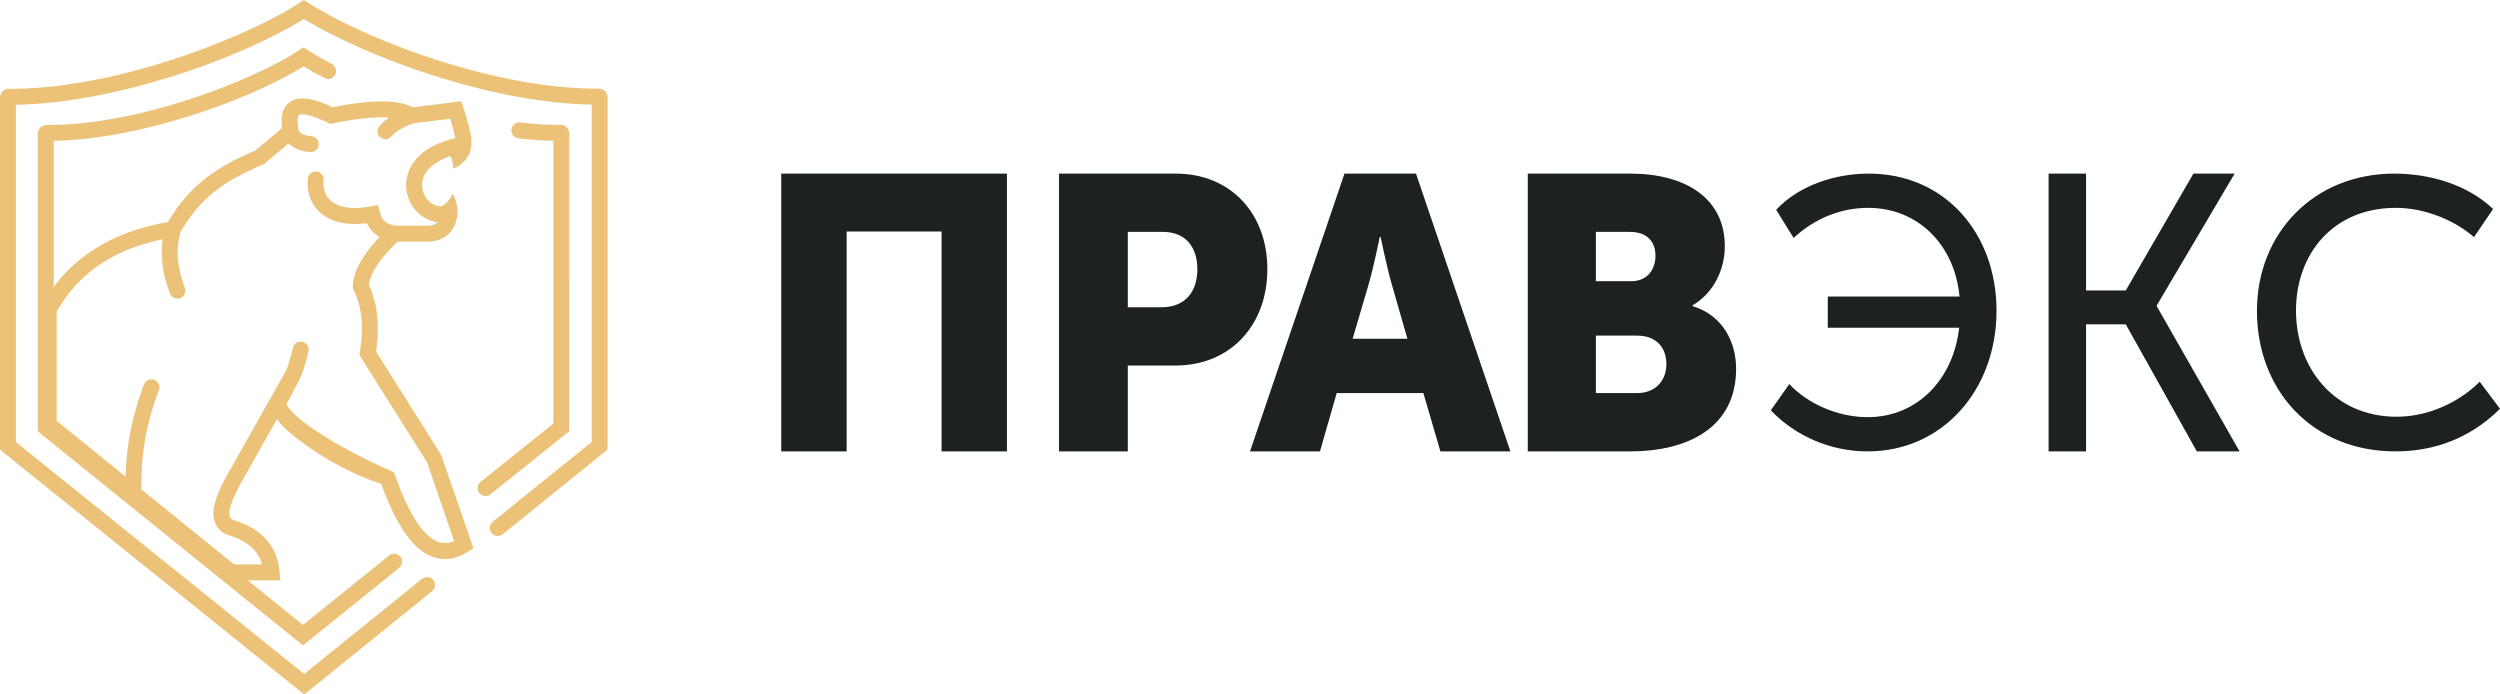
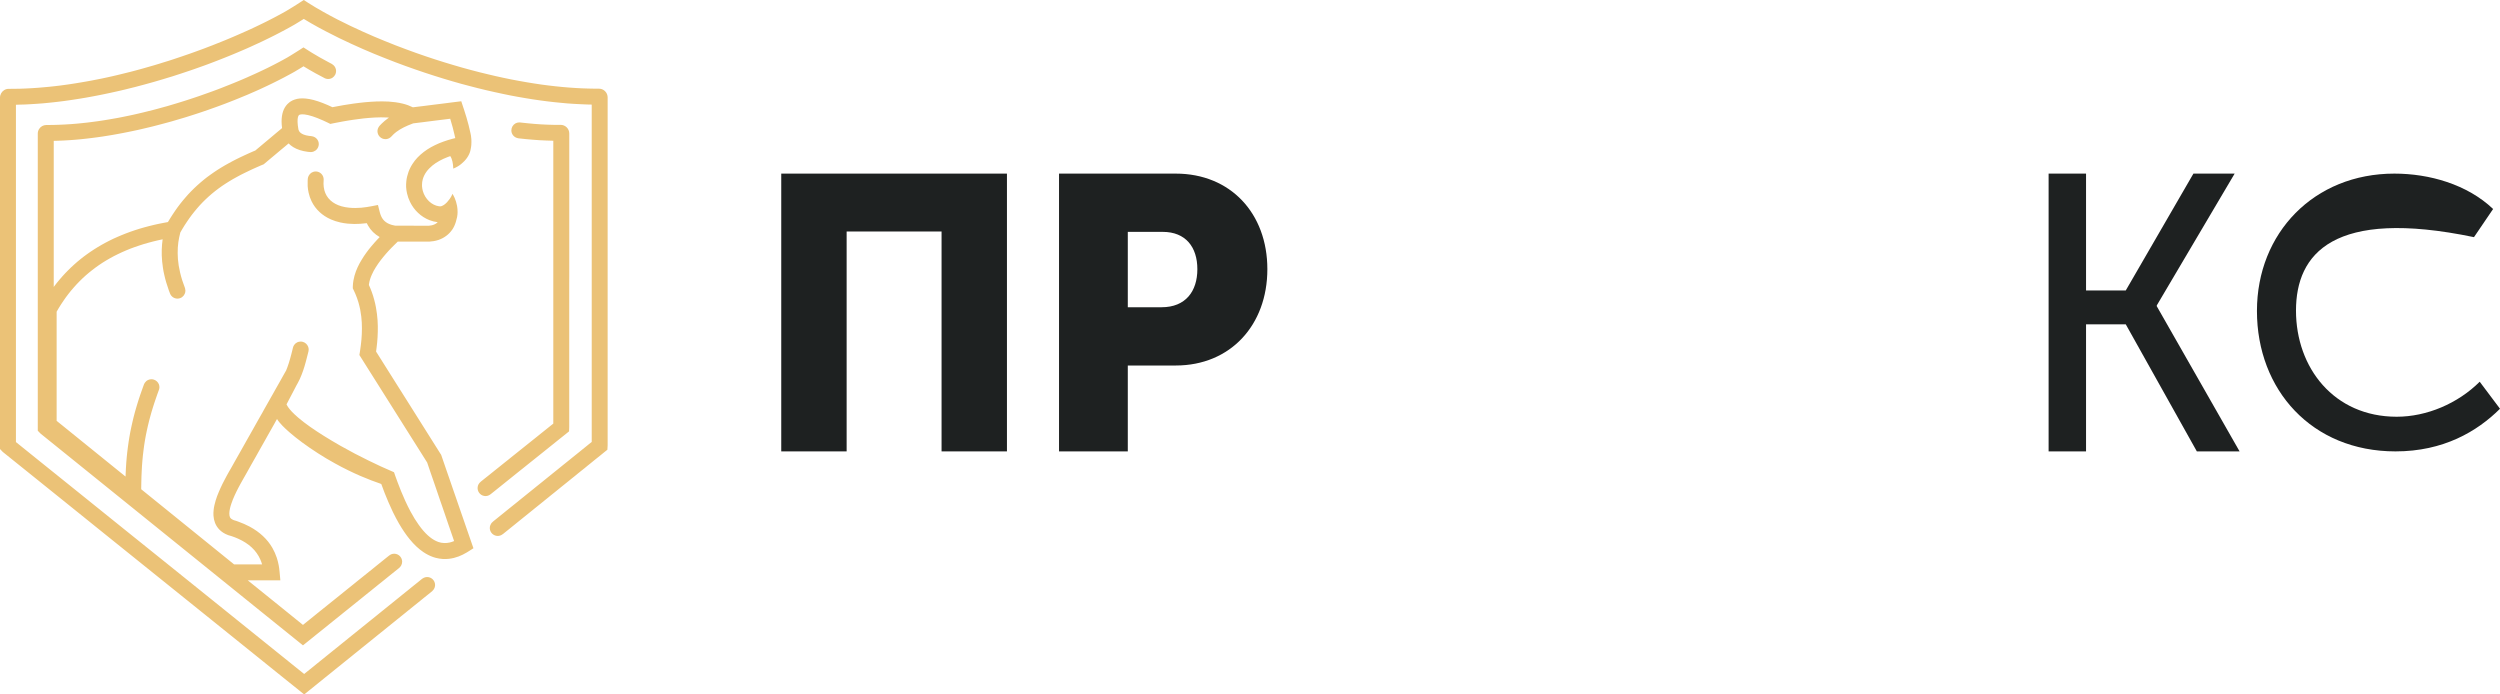
<svg xmlns="http://www.w3.org/2000/svg" width="144" height="40" viewBox="0 0 144 40" fill="none">
  <path fill-rule="evenodd" clip-rule="evenodd" d="M45 10H58V26H54.234V13.334H48.766V26H45V10Z" fill="#1E2121" />
  <path fill-rule="evenodd" clip-rule="evenodd" d="M66.91 17.697C68.291 17.697 68.968 16.779 68.968 15.504C68.968 14.228 68.291 13.356 66.975 13.356H64.961V17.697H66.91ZM61 10H67.724C70.871 10 73 12.283 73 15.504C73 18.727 70.871 21.053 67.724 21.053H64.961V26H61V10Z" fill="#1E2121" />
-   <path fill-rule="evenodd" clip-rule="evenodd" d="M81.067 19.51L80.172 16.398C79.88 15.393 79.523 13.647 79.523 13.647H79.477C79.477 13.647 79.12 15.393 78.828 16.398L77.912 19.51H81.067ZM77.442 10H81.561L87 26H82.969L81.986 22.642H76.993L76.031 26H72L77.442 10Z" fill="#1E2121" />
-   <path fill-rule="evenodd" clip-rule="evenodd" d="M94.281 22.642C95.423 22.642 95.984 21.861 95.984 20.964C95.984 20.07 95.447 19.332 94.302 19.332H91.924V22.642H94.281ZM93.944 16.198C94.93 16.198 95.355 15.482 95.355 14.72C95.355 13.982 94.93 13.356 93.877 13.356H91.924V16.198H93.944ZM88 10H93.898C97.108 10 99.35 11.432 99.35 14.185C99.35 15.525 98.697 16.892 97.487 17.587V17.63C99.325 18.189 100 19.824 100 21.234C100 24.725 97.083 26 93.898 26H88V10Z" fill="#1E2121" />
-   <path fill-rule="evenodd" clip-rule="evenodd" d="M103.065 22.12C104.07 23.215 105.813 24.028 107.578 24.028C110.49 24.028 112.539 21.771 112.846 18.876H105.28V17.079H112.866C112.601 14.142 110.509 11.972 107.598 11.972C106.06 11.972 104.543 12.565 103.312 13.705L102.307 12.083C103.619 10.68 105.691 10 107.638 10C112.047 10 115 13.464 115 17.891C115 22.473 111.883 26 107.578 26C105.362 26 103.352 25.058 102 23.634L103.065 22.12Z" fill="#1E2121" />
  <path fill-rule="evenodd" clip-rule="evenodd" d="M118 10H120.156V16.73H122.444L126.341 10H128.716L124.23 17.592V17.639L129 26H126.538L122.444 18.681H120.156V26H118V10Z" fill="#1E2121" />
-   <path fill-rule="evenodd" clip-rule="evenodd" d="M137.915 10C139.922 10 142.105 10.614 143.603 12.038L142.501 13.66C141.353 12.652 139.613 11.972 138.002 11.972C134.387 11.972 132.249 14.624 132.249 17.891C132.249 21.178 134.43 24.004 138.048 24.004C139.789 24.004 141.575 23.237 142.831 21.988L144 23.544C142.677 24.859 140.736 26 137.981 26C133.152 26 130 22.448 130 17.913C130 13.419 133.285 10 137.915 10Z" fill="#1E2121" />
+   <path fill-rule="evenodd" clip-rule="evenodd" d="M137.915 10C139.922 10 142.105 10.614 143.603 12.038L142.501 13.66C134.387 11.972 132.249 14.624 132.249 17.891C132.249 21.178 134.43 24.004 138.048 24.004C139.789 24.004 141.575 23.237 142.831 21.988L144 23.544C142.677 24.859 140.736 26 137.981 26C133.152 26 130 22.448 130 17.913C130 13.419 133.285 10 137.915 10Z" fill="#1E2121" />
  <path d="M35 25.654V5.606C34.998 5.559 34.992 5.511 34.979 5.468C34.927 5.294 34.786 5.159 34.606 5.119C34.571 5.111 34.536 5.107 34.498 5.107C34.467 5.107 34.435 5.107 34.406 5.107C34.35 5.107 34.297 5.107 34.243 5.107C34.122 5.105 34.004 5.103 33.884 5.1C33.762 5.098 33.64 5.093 33.518 5.088C33.394 5.081 33.27 5.076 33.146 5.068C33.02 5.06 32.892 5.052 32.766 5.042C32.638 5.03 32.508 5.02 32.38 5.009C32.248 4.997 32.117 4.983 31.984 4.969C31.85 4.954 31.717 4.938 31.583 4.922C31.447 4.904 31.309 4.887 31.174 4.869C31.034 4.849 30.896 4.827 30.756 4.806C30.614 4.784 30.473 4.76 30.331 4.737C30.187 4.713 30.042 4.687 29.898 4.66C29.75 4.634 29.603 4.605 29.455 4.577C29.306 4.547 29.156 4.516 29.006 4.484C28.852 4.451 28.699 4.417 28.548 4.384C28.39 4.348 28.235 4.311 28.079 4.273C27.92 4.236 27.76 4.197 27.603 4.157C27.439 4.116 27.276 4.072 27.114 4.029C26.947 3.984 26.782 3.938 26.616 3.893C26.447 3.846 26.278 3.797 26.108 3.745C25.935 3.694 25.762 3.643 25.589 3.588C25.41 3.532 25.233 3.477 25.057 3.42C24.874 3.361 24.693 3.3 24.512 3.239C24.325 3.175 24.138 3.11 23.953 3.045C23.76 2.977 23.569 2.906 23.38 2.836C23.179 2.762 22.983 2.687 22.788 2.612C22.581 2.531 22.378 2.45 22.177 2.368C21.963 2.281 21.75 2.192 21.543 2.105C21.317 2.009 21.097 1.91 20.882 1.814C20.644 1.707 20.411 1.599 20.187 1.492C19.929 1.368 19.681 1.246 19.443 1.124C19.154 0.976 18.88 0.828 18.624 0.684C18.302 0.505 18.008 0.329 17.744 0.16L17.638 0.091L17.498 0L17.315 0.118L17.25 0.16L17.107 0.252C17.046 0.29 16.973 0.335 16.896 0.385C16.827 0.428 16.754 0.471 16.683 0.515C16.606 0.562 16.534 0.605 16.469 0.643L16.423 0.67C16.366 0.702 16.308 0.733 16.248 0.767C16.175 0.806 16.102 0.848 16.026 0.887C15.953 0.926 15.878 0.968 15.801 1.007C15.726 1.047 15.652 1.084 15.575 1.124C15.5 1.163 15.423 1.2 15.347 1.24C15.272 1.277 15.195 1.315 15.116 1.354C15.04 1.392 14.963 1.429 14.884 1.466C14.807 1.502 14.73 1.54 14.652 1.577C14.573 1.612 14.494 1.65 14.416 1.687C14.337 1.723 14.258 1.758 14.179 1.794C14.101 1.829 14.022 1.865 13.941 1.9C13.862 1.936 13.782 1.971 13.701 2.005C13.623 2.04 13.541 2.075 13.461 2.109C13.38 2.145 13.299 2.178 13.219 2.212C13.138 2.245 13.057 2.279 12.974 2.314C12.894 2.346 12.811 2.379 12.73 2.413C12.648 2.446 12.565 2.48 12.482 2.511C12.402 2.545 12.319 2.577 12.235 2.61C12.154 2.641 12.069 2.673 11.986 2.705C11.903 2.736 11.819 2.767 11.736 2.801C11.652 2.831 11.569 2.862 11.484 2.893C11.4 2.925 11.315 2.955 11.23 2.986C11.146 3.016 11.061 3.047 10.977 3.077C10.89 3.106 10.806 3.136 10.719 3.166C10.634 3.197 10.549 3.225 10.463 3.254C10.376 3.284 10.289 3.314 10.203 3.341C10.118 3.371 10.03 3.398 9.943 3.428C9.856 3.456 9.77 3.483 9.681 3.513C9.595 3.54 9.506 3.568 9.418 3.593C9.331 3.623 9.242 3.649 9.154 3.676C9.065 3.704 8.977 3.73 8.886 3.757C8.797 3.783 8.709 3.808 8.618 3.834C8.53 3.86 8.439 3.885 8.349 3.911C8.26 3.936 8.169 3.962 8.079 3.987C7.986 4.011 7.896 4.037 7.805 4.061C7.715 4.084 7.622 4.11 7.53 4.134C7.439 4.155 7.346 4.179 7.254 4.202C7.161 4.226 7.069 4.25 6.975 4.271C6.882 4.295 6.79 4.317 6.695 4.339C6.601 4.36 6.506 4.382 6.414 4.404C6.317 4.425 6.223 4.445 6.128 4.467C6.032 4.487 5.937 4.506 5.841 4.528C5.744 4.547 5.648 4.567 5.551 4.585C5.455 4.605 5.358 4.624 5.26 4.642C5.162 4.66 5.065 4.678 4.967 4.695C4.868 4.713 4.77 4.731 4.67 4.746C4.571 4.764 4.47 4.782 4.37 4.796C4.27 4.814 4.17 4.829 4.069 4.843C3.966 4.859 3.864 4.872 3.764 4.887C3.662 4.9 3.557 4.914 3.455 4.928C3.351 4.94 3.246 4.954 3.144 4.965C3.038 4.977 2.933 4.989 2.829 4.999C2.721 5.011 2.614 5.02 2.508 5.028C2.402 5.038 2.293 5.048 2.185 5.056C2.075 5.064 1.967 5.072 1.856 5.078C1.746 5.085 1.634 5.089 1.524 5.096C1.412 5.101 1.299 5.105 1.187 5.109C1.071 5.111 0.957 5.115 0.842 5.115C0.76 5.117 0.677 5.117 0.597 5.117C0.565 5.117 0.534 5.117 0.504 5.117H0.492C0.394 5.119 0.303 5.148 0.228 5.2C0.16 5.243 0.104 5.304 0.065 5.375C0.024 5.448 0 5.531 0 5.62V25.863L0.16 26.031L1.116 26.799L3.601 28.798L6.085 30.799L13.538 36.795L16.022 38.795L17.522 40L17.596 39.941L17.785 39.787L18.163 39.483L18.352 39.33L18.541 39.178L18.73 39.024L19.108 38.721L19.297 38.567L19.675 38.263L19.864 38.11L20.242 37.806L20.431 37.652L20.62 37.501L20.809 37.347L21.187 37.043L21.376 36.89L21.565 36.738L21.754 36.584L22.132 36.281L22.321 36.127L22.699 35.823L22.888 35.669L23.266 35.366L23.455 35.212L23.644 35.06L23.833 34.907L24.211 34.603L24.4 34.449L24.778 34.146L24.902 34.043L24.9 34.041C24.92 34.023 24.939 34.004 24.957 33.982C25.01 33.917 25.047 33.836 25.057 33.748C25.059 33.73 25.061 33.712 25.061 33.694C25.061 33.442 24.855 33.237 24.603 33.237C24.575 33.237 24.547 33.239 24.52 33.245C24.449 33.258 24.384 33.288 24.327 33.331V33.328L24.29 33.357L24.101 33.511L23.723 33.814L23.534 33.968L23.156 34.272L22.967 34.426L22.778 34.578L22.589 34.731L22.211 35.035L22.022 35.188L21.833 35.34L21.644 35.494L21.266 35.798L21.077 35.951L20.699 36.255L20.51 36.408L20.132 36.712L19.943 36.866L19.754 37.018L19.565 37.171L19.187 37.475L18.998 37.628L18.809 37.78L18.62 37.934L18.243 38.237L18.054 38.392L17.676 38.695L17.52 38.821L17.073 38.463L12.112 34.469L9.63 32.472L7.148 30.478L4.668 28.481L2.185 26.484L0.918 25.463V6.034C0.983 6.031 1.047 6.03 1.112 6.027C1.225 6.026 1.339 6.022 1.453 6.018C1.563 6.012 1.676 6.006 1.785 6C1.896 5.994 2.006 5.986 2.117 5.979C2.223 5.971 2.331 5.963 2.441 5.955C2.547 5.945 2.654 5.935 2.76 5.925C2.866 5.916 2.971 5.903 3.077 5.892C3.181 5.88 3.286 5.868 3.39 5.856C3.494 5.842 3.597 5.831 3.701 5.817C3.801 5.803 3.904 5.789 4.006 5.774C4.109 5.76 4.209 5.744 4.311 5.728C4.409 5.714 4.51 5.697 4.611 5.681C4.711 5.665 4.809 5.647 4.91 5.631C5.008 5.614 5.106 5.596 5.205 5.578C5.304 5.561 5.4 5.543 5.498 5.523C5.595 5.505 5.691 5.485 5.79 5.466C5.886 5.448 5.982 5.428 6.077 5.407C6.173 5.387 6.268 5.367 6.364 5.346C6.459 5.326 6.553 5.304 6.65 5.283C6.742 5.263 6.837 5.241 6.931 5.22C7.026 5.198 7.118 5.174 7.213 5.153C7.305 5.131 7.398 5.107 7.491 5.083C7.583 5.062 7.675 5.038 7.768 5.015C7.86 4.991 7.951 4.967 8.043 4.942C8.134 4.918 8.227 4.894 8.317 4.869C8.408 4.845 8.498 4.819 8.589 4.794C8.679 4.77 8.77 4.744 8.858 4.719C8.949 4.693 9.038 4.668 9.128 4.64C9.217 4.615 9.305 4.589 9.396 4.561C9.485 4.533 9.571 4.508 9.659 4.48C9.748 4.455 9.837 4.425 9.926 4.4C10.012 4.37 10.1 4.343 10.187 4.315C10.274 4.287 10.362 4.26 10.449 4.23C10.536 4.202 10.622 4.173 10.709 4.143C10.795 4.116 10.88 4.086 10.967 4.057C11.051 4.027 11.138 3.997 11.223 3.968C11.309 3.936 11.394 3.907 11.479 3.877C11.563 3.848 11.648 3.816 11.733 3.787C11.817 3.755 11.902 3.723 11.986 3.694C12.069 3.662 12.154 3.631 12.237 3.599C12.321 3.568 12.404 3.536 12.487 3.503C12.569 3.471 12.652 3.44 12.735 3.406C12.817 3.375 12.9 3.341 12.982 3.308C13.065 3.276 13.146 3.243 13.228 3.209C13.309 3.175 13.392 3.142 13.473 3.108C13.553 3.075 13.634 3.041 13.715 3.006C13.795 2.973 13.876 2.937 13.957 2.903C14.038 2.868 14.116 2.832 14.197 2.799C14.276 2.764 14.357 2.728 14.435 2.693C14.514 2.657 14.592 2.621 14.672 2.584C14.75 2.549 14.829 2.513 14.908 2.476C14.987 2.44 15.063 2.403 15.142 2.366C15.219 2.328 15.297 2.29 15.374 2.253C15.451 2.216 15.528 2.178 15.604 2.141C15.681 2.103 15.758 2.064 15.833 2.026C15.91 1.987 15.986 1.948 16.061 1.908C16.136 1.869 16.213 1.829 16.286 1.79C16.362 1.75 16.437 1.711 16.51 1.67C16.585 1.63 16.658 1.589 16.732 1.549L16.874 1.468C16.898 1.455 16.923 1.441 16.951 1.425C17.018 1.386 17.091 1.342 17.166 1.295C17.236 1.252 17.309 1.209 17.378 1.165L17.498 1.09C17.628 1.169 17.766 1.252 17.909 1.335C18.173 1.486 18.457 1.644 18.76 1.801C19.004 1.93 19.258 2.058 19.524 2.188C19.752 2.298 19.988 2.41 20.233 2.523C20.451 2.623 20.676 2.724 20.906 2.825C21.117 2.915 21.331 3.008 21.549 3.099C21.752 3.182 21.959 3.266 22.17 3.349C22.366 3.428 22.565 3.504 22.768 3.582C22.961 3.654 23.156 3.728 23.35 3.798C23.537 3.865 23.726 3.932 23.917 3.999C24.099 4.063 24.284 4.126 24.469 4.187C24.648 4.246 24.827 4.305 25.008 4.362C25.183 4.417 25.359 4.472 25.534 4.526C25.705 4.579 25.876 4.628 26.05 4.68C26.217 4.729 26.386 4.776 26.554 4.824C26.719 4.869 26.882 4.912 27.047 4.955C27.209 4.999 27.37 5.04 27.532 5.08C27.691 5.119 27.849 5.159 28.008 5.196C28.162 5.233 28.317 5.269 28.474 5.302C28.626 5.338 28.778 5.37 28.931 5.401C29.081 5.435 29.23 5.464 29.38 5.494C29.526 5.521 29.673 5.549 29.819 5.576C29.965 5.602 30.108 5.627 30.252 5.651C30.394 5.675 30.536 5.699 30.675 5.72C30.815 5.742 30.955 5.762 31.093 5.781C31.231 5.799 31.367 5.819 31.502 5.835C31.636 5.852 31.77 5.868 31.904 5.882C32.036 5.896 32.167 5.909 32.299 5.921C32.427 5.935 32.557 5.945 32.685 5.957C32.813 5.964 32.939 5.975 33.067 5.983C33.191 5.99 33.315 5.996 33.439 6.002C33.563 6.008 33.685 6.014 33.807 6.018C33.9 6.02 33.991 6.022 34.083 6.024V25.457L33.928 25.579L33.739 25.733L33.55 25.885L33.361 26.039L32.983 26.342L32.794 26.496L32.416 26.799L32.227 26.953L31.849 27.257L31.66 27.41L31.471 27.562L31.282 27.716L30.904 28.019L30.715 28.173L30.337 28.477L30.148 28.63L29.959 28.782L29.77 28.936L29.203 29.391L29.014 29.545L28.825 29.697L28.636 29.85L28.447 30.002L28.39 30.05V30.052C28.346 30.085 28.309 30.126 28.28 30.174C28.237 30.243 28.213 30.324 28.213 30.411C28.213 30.422 28.213 30.432 28.213 30.444C28.229 30.68 28.428 30.87 28.669 30.87C28.768 30.87 28.857 30.838 28.931 30.787C28.943 30.779 28.953 30.771 28.963 30.761L28.965 30.765L29.124 30.637L29.313 30.485L29.502 30.332L29.691 30.18L29.88 30.026L30.258 29.722L30.447 29.569L30.636 29.417L30.825 29.263L31.203 28.96L31.392 28.806L31.581 28.654L31.768 28.501L31.959 28.349L32.146 28.197L32.335 28.043L32.713 27.74L32.902 27.586L33.093 27.434L33.28 27.28L33.468 27.128L33.66 26.977L33.846 26.823L34.035 26.671L34.224 26.517L34.602 26.214L34.791 26.06L34.98 25.908L34.986 25.904L35 25.654ZM17.366 2.803L17.233 2.89L17.157 2.937C17.105 2.971 17.029 3.018 16.947 3.069C16.88 3.112 16.805 3.158 16.734 3.201C16.658 3.249 16.583 3.294 16.52 3.329L16.514 3.331C16.445 3.371 16.372 3.41 16.299 3.451C16.227 3.491 16.152 3.53 16.075 3.572C16.002 3.611 15.927 3.65 15.85 3.69C15.776 3.728 15.699 3.767 15.622 3.806C15.547 3.844 15.471 3.881 15.392 3.921C15.315 3.958 15.239 3.993 15.159 4.033C15.083 4.069 15.006 4.106 14.927 4.143C14.849 4.179 14.77 4.215 14.691 4.252C14.612 4.287 14.534 4.323 14.453 4.358C14.376 4.394 14.296 4.429 14.215 4.465C14.136 4.5 14.055 4.533 13.975 4.569C13.894 4.602 13.813 4.636 13.732 4.672C13.652 4.705 13.569 4.739 13.488 4.772C13.408 4.806 13.325 4.839 13.242 4.872C13.162 4.904 13.079 4.938 12.996 4.969C12.913 5.003 12.831 5.034 12.748 5.068C12.663 5.1 12.581 5.131 12.498 5.163C12.414 5.194 12.331 5.226 12.246 5.257C12.162 5.287 12.077 5.318 11.992 5.348C11.908 5.379 11.823 5.409 11.738 5.438C11.653 5.47 11.567 5.5 11.482 5.529C11.396 5.559 11.309 5.588 11.223 5.616C11.138 5.646 11.051 5.675 10.965 5.702C10.878 5.732 10.79 5.76 10.703 5.787C10.614 5.815 10.528 5.842 10.439 5.87C10.352 5.898 10.264 5.925 10.176 5.951C10.087 5.979 9.996 6.006 9.908 6.031C9.819 6.057 9.729 6.085 9.64 6.111C9.55 6.136 9.459 6.162 9.368 6.185C9.28 6.211 9.187 6.237 9.097 6.26C9.006 6.286 8.914 6.31 8.823 6.333C8.731 6.357 8.638 6.381 8.545 6.402C8.453 6.426 8.36 6.449 8.268 6.471C8.173 6.495 8.081 6.517 7.986 6.538C7.892 6.56 7.797 6.582 7.703 6.603C7.608 6.623 7.514 6.645 7.418 6.664C7.321 6.684 7.227 6.704 7.13 6.723C7.032 6.743 6.935 6.763 6.839 6.781C6.74 6.799 6.642 6.816 6.544 6.834C6.445 6.851 6.347 6.869 6.248 6.885C6.148 6.903 6.047 6.919 5.947 6.934C5.847 6.95 5.746 6.966 5.644 6.98C5.541 6.995 5.439 7.01 5.337 7.021C5.234 7.035 5.13 7.049 5.026 7.06C4.921 7.073 4.817 7.084 4.713 7.094C4.605 7.106 4.498 7.116 4.392 7.125C4.283 7.136 4.175 7.143 4.067 7.151C3.959 7.159 3.849 7.165 3.738 7.171C3.626 7.177 3.516 7.183 3.404 7.186C3.29 7.191 3.175 7.195 3.061 7.197C2.959 7.199 2.858 7.199 2.756 7.199H2.673C2.585 7.199 2.502 7.222 2.429 7.262C2.358 7.303 2.297 7.36 2.254 7.427C2.207 7.502 2.178 7.589 2.176 7.684V24.81L2.335 24.974L4.852 27.005L12.447 33.136L14.98 35.181L17.451 37.173L17.455 37.169L18.022 36.714L18.211 36.56L18.402 36.408L18.78 36.105L18.969 35.951L19.536 35.496L19.725 35.342L20.103 35.039L20.294 34.885L20.86 34.43L21.049 34.276L21.616 33.821L21.805 33.667L21.997 33.515L22.186 33.363L22.375 33.209L22.941 32.754L22.987 32.719L22.985 32.717C23.034 32.677 23.075 32.63 23.105 32.577C23.142 32.512 23.164 32.434 23.164 32.354C23.164 32.336 23.161 32.316 23.16 32.299C23.134 32.08 22.953 31.907 22.729 31.895H22.705C22.612 31.895 22.528 31.922 22.457 31.97C22.441 31.979 22.425 31.991 22.412 32.003V32.001L22.264 32.119L21.697 32.575L21.508 32.729L21.13 33.032L20.939 33.186L20.561 33.489L20.372 33.643L19.805 34.098L19.616 34.252L19.238 34.556L19.047 34.709L18.291 35.316L18.102 35.47L17.724 35.774L17.535 35.927L17.451 35.995L16.043 34.857L14.272 33.428H16.148L16.136 33.296L16.104 32.938L16.102 32.928C16.093 32.801 16.075 32.679 16.053 32.559C16.024 32.409 15.988 32.265 15.943 32.127C15.876 31.926 15.793 31.739 15.691 31.561C15.402 31.059 14.965 30.649 14.384 30.335C14.181 30.227 13.959 30.128 13.721 30.044C13.679 30.028 13.638 30.014 13.597 30C13.306 29.93 13.262 29.825 13.245 29.787C13.221 29.734 13.207 29.661 13.209 29.565C13.211 29.486 13.223 29.389 13.25 29.273C13.268 29.196 13.291 29.11 13.325 29.013C13.351 28.938 13.38 28.857 13.415 28.768C13.445 28.695 13.478 28.617 13.516 28.534C13.549 28.461 13.585 28.386 13.624 28.305C13.66 28.234 13.697 28.159 13.738 28.082C13.774 28.012 13.813 27.938 13.855 27.864C13.894 27.793 13.934 27.722 13.977 27.647C14 27.605 14.024 27.564 14.047 27.523L14.099 27.432L14.221 27.217L14.342 27L14.463 26.783L14.707 26.354L14.829 26.137L14.949 25.922L15.071 25.706L15.193 25.491L15.315 25.274L15.435 25.059L15.557 24.844L15.68 24.627L15.801 24.412L15.921 24.195L15.957 24.134C16.012 24.235 16.119 24.367 16.268 24.521C16.382 24.639 16.522 24.769 16.685 24.911C17.097 25.268 17.655 25.687 18.319 26.111C18.619 26.305 18.941 26.498 19.282 26.685C19.536 26.827 19.799 26.965 20.073 27.097C20.298 27.207 20.528 27.314 20.764 27.416C20.967 27.503 21.175 27.588 21.386 27.669C21.553 27.734 21.725 27.795 21.898 27.854L21.963 27.881C22.026 28.055 22.089 28.225 22.152 28.388C22.225 28.573 22.297 28.751 22.372 28.922C22.459 29.125 22.546 29.317 22.634 29.5C22.748 29.732 22.863 29.949 22.979 30.152C23.181 30.499 23.386 30.803 23.599 31.061C23.852 31.372 24.114 31.616 24.386 31.8C24.567 31.922 24.754 32.017 24.943 32.084C24.992 32.099 25.04 32.116 25.087 32.129C25.229 32.166 25.37 32.19 25.514 32.198C25.626 32.204 25.74 32.2 25.855 32.188C25.953 32.177 26.052 32.159 26.15 32.135C26.236 32.111 26.325 32.084 26.413 32.053C26.492 32.021 26.573 31.987 26.654 31.948C26.726 31.91 26.801 31.871 26.876 31.827C26.906 31.81 26.933 31.792 26.963 31.774L27.087 31.696L27.27 31.579L27.247 31.514L27.079 31.027L26.91 30.541L26.742 30.052L26.573 29.565L26.404 29.076L26.236 28.589L26.067 28.102L25.9 27.616L25.73 27.127L25.563 26.64L25.41 26.196L25.362 26.123L23.331 22.898L22.823 22.094L21.808 20.482L21.662 20.251C21.671 20.18 21.681 20.111 21.689 20.042C21.703 19.942 21.713 19.843 21.723 19.743C21.732 19.64 21.74 19.538 21.747 19.437C21.754 19.329 21.758 19.224 21.76 19.12C21.764 19.009 21.764 18.899 21.762 18.791C21.76 18.674 21.754 18.56 21.748 18.448C21.738 18.326 21.729 18.205 21.713 18.087C21.697 17.955 21.677 17.827 21.654 17.701C21.628 17.559 21.597 17.421 21.559 17.283C21.518 17.123 21.469 16.969 21.414 16.817C21.364 16.68 21.309 16.545 21.248 16.415C21.25 16.39 21.254 16.366 21.258 16.341C21.27 16.254 21.291 16.163 21.321 16.071C21.347 15.992 21.376 15.911 21.414 15.828C21.447 15.753 21.482 15.678 21.524 15.601C21.561 15.532 21.604 15.462 21.65 15.388C21.691 15.321 21.736 15.255 21.784 15.185C21.829 15.12 21.876 15.055 21.927 14.99C21.975 14.927 22.024 14.864 22.077 14.801C22.126 14.74 22.177 14.679 22.233 14.616C22.284 14.557 22.337 14.498 22.392 14.438C22.447 14.379 22.502 14.322 22.559 14.263C22.612 14.208 22.67 14.151 22.729 14.094C22.784 14.037 22.843 13.981 22.902 13.926L22.907 13.918H24.723C24.809 13.914 24.894 13.904 24.975 13.89C25.071 13.874 25.164 13.851 25.252 13.822C25.337 13.792 25.418 13.759 25.492 13.719C25.567 13.68 25.638 13.634 25.703 13.585C25.768 13.537 25.829 13.485 25.886 13.425C25.941 13.368 25.992 13.307 26.039 13.24L26.05 13.226C26.093 13.163 26.13 13.096 26.163 13.027C26.201 12.948 26.23 12.867 26.256 12.785C26.284 12.698 26.306 12.607 26.325 12.519L26.331 12.487C26.347 12.398 26.357 12.308 26.357 12.221C26.358 12.097 26.347 11.976 26.327 11.862C26.296 11.687 26.243 11.527 26.189 11.403C26.142 11.294 26.093 11.21 26.057 11.164C26.052 11.188 26.039 11.218 26.026 11.249C25.996 11.312 25.953 11.387 25.9 11.462C25.855 11.525 25.803 11.59 25.748 11.649C25.689 11.71 25.628 11.766 25.565 11.807C25.488 11.858 25.41 11.89 25.339 11.886C25.331 11.886 25.319 11.884 25.305 11.882H25.291C24.86 11.825 24.488 11.462 24.356 11.005C24.333 10.918 24.315 10.827 24.309 10.735C24.308 10.697 24.308 10.664 24.308 10.629C24.309 10.53 24.323 10.431 24.349 10.336C24.37 10.254 24.402 10.173 24.441 10.094C24.477 10.021 24.52 9.952 24.569 9.885C24.614 9.822 24.668 9.759 24.725 9.702C24.779 9.645 24.839 9.589 24.902 9.538C24.963 9.487 25.03 9.44 25.099 9.392C25.168 9.347 25.238 9.306 25.313 9.264C25.386 9.223 25.463 9.185 25.541 9.148C25.62 9.113 25.701 9.079 25.785 9.047C25.835 9.028 25.884 9.01 25.935 8.992C25.994 9.079 26.035 9.185 26.061 9.306C26.087 9.418 26.1 9.544 26.107 9.678L26.108 9.712L26.132 9.702C26.211 9.67 26.287 9.631 26.362 9.588C26.433 9.546 26.5 9.499 26.563 9.448C26.628 9.396 26.687 9.341 26.742 9.284C26.797 9.225 26.851 9.162 26.896 9.099C26.943 9.03 26.986 8.957 27.02 8.886C27.049 8.825 27.071 8.763 27.087 8.702C27.093 8.679 27.099 8.657 27.103 8.634C27.125 8.535 27.14 8.439 27.148 8.346C27.156 8.227 27.156 8.117 27.15 8.019C27.14 7.865 27.118 7.741 27.097 7.658L27.091 7.634C27.059 7.494 27.03 7.362 26.992 7.21C26.959 7.082 26.919 6.94 26.869 6.765C26.827 6.631 26.78 6.479 26.723 6.298L26.687 6.194L26.569 5.833L26.266 5.87L25.955 5.909L25.646 5.949L25.335 5.988L25.024 6.026L24.715 6.065L24.404 6.105L24.095 6.142L23.784 6.181H23.782C23.61 6.095 23.419 6.024 23.207 5.971C23.069 5.937 22.924 5.909 22.768 5.888C22.642 5.872 22.512 5.858 22.376 5.85C22.26 5.844 22.138 5.84 22.012 5.84C21.902 5.838 21.786 5.84 21.666 5.846C21.559 5.85 21.449 5.856 21.335 5.864C21.228 5.87 21.122 5.88 21.012 5.89C20.908 5.901 20.804 5.911 20.695 5.925C20.595 5.937 20.492 5.951 20.388 5.964C20.288 5.979 20.187 5.994 20.083 6.01C19.985 6.026 19.886 6.042 19.784 6.057C19.687 6.075 19.589 6.093 19.488 6.111C19.392 6.128 19.293 6.146 19.195 6.166L19.148 6.175C18.971 6.091 18.786 6.01 18.599 5.937C18.417 5.866 18.236 5.805 18.057 5.758C17.907 5.72 17.76 5.69 17.618 5.677C17.496 5.665 17.378 5.663 17.264 5.673C17.164 5.683 17.067 5.702 16.975 5.734C16.894 5.76 16.815 5.797 16.742 5.844C16.716 5.86 16.691 5.876 16.668 5.896C16.626 5.927 16.589 5.961 16.553 5.998C16.497 6.057 16.449 6.122 16.408 6.19C16.364 6.264 16.329 6.341 16.303 6.422C16.274 6.51 16.252 6.601 16.24 6.692C16.225 6.796 16.219 6.903 16.219 7.003C16.221 7.13 16.23 7.25 16.244 7.354L16.248 7.378L16.073 7.524L15.886 7.68L15.516 7.991L15.329 8.147L14.959 8.458L14.772 8.614L14.707 8.669L14.551 8.734C14.471 8.77 14.39 8.805 14.311 8.841C14.233 8.876 14.154 8.911 14.075 8.949C13.996 8.984 13.918 9.022 13.841 9.059C13.764 9.097 13.687 9.134 13.61 9.172C13.534 9.211 13.459 9.248 13.382 9.29C13.307 9.329 13.235 9.369 13.16 9.41C13.087 9.45 13.012 9.491 12.941 9.533C12.868 9.576 12.796 9.617 12.726 9.661C12.654 9.704 12.585 9.749 12.514 9.794C12.445 9.838 12.376 9.883 12.309 9.931C12.242 9.976 12.174 10.023 12.109 10.072C12.042 10.12 11.977 10.167 11.912 10.216C11.847 10.266 11.784 10.317 11.721 10.368C11.658 10.42 11.597 10.471 11.536 10.524C11.475 10.575 11.414 10.629 11.355 10.684C11.295 10.736 11.236 10.792 11.179 10.849C11.12 10.905 11.065 10.962 11.008 11.019C10.953 11.076 10.898 11.133 10.843 11.192C10.79 11.251 10.736 11.312 10.684 11.373C10.63 11.432 10.579 11.493 10.528 11.556C10.476 11.618 10.428 11.681 10.376 11.746C10.329 11.809 10.28 11.872 10.23 11.939C10.183 12.004 10.136 12.069 10.091 12.136C10.045 12.201 9.998 12.27 9.955 12.339C9.909 12.406 9.866 12.475 9.823 12.544C9.78 12.613 9.737 12.682 9.695 12.753L9.672 12.791C9.591 12.804 9.51 12.82 9.429 12.836C9.333 12.854 9.236 12.873 9.14 12.893C9.044 12.913 8.949 12.934 8.857 12.956C8.762 12.978 8.669 13.002 8.577 13.025C8.484 13.049 8.394 13.072 8.303 13.098C8.213 13.124 8.124 13.149 8.036 13.175C7.947 13.203 7.858 13.23 7.772 13.259C7.685 13.287 7.6 13.317 7.514 13.348C7.429 13.378 7.345 13.409 7.262 13.441C7.179 13.472 7.096 13.504 7.014 13.54C6.933 13.571 6.853 13.607 6.774 13.642C6.693 13.676 6.614 13.713 6.536 13.748C6.459 13.786 6.38 13.824 6.305 13.861C6.229 13.9 6.152 13.94 6.077 13.979C6.004 14.018 5.929 14.06 5.856 14.101C5.784 14.143 5.711 14.184 5.64 14.227C5.569 14.271 5.498 14.314 5.427 14.36C5.358 14.403 5.289 14.448 5.221 14.496C5.154 14.541 5.087 14.588 5.02 14.636C4.955 14.683 4.888 14.732 4.823 14.781C4.758 14.831 4.695 14.88 4.632 14.931C4.569 14.983 4.506 15.034 4.445 15.085C4.384 15.138 4.323 15.192 4.264 15.245C4.203 15.3 4.146 15.353 4.087 15.408C4.028 15.466 3.97 15.521 3.914 15.578C3.859 15.635 3.803 15.692 3.748 15.749C3.693 15.808 3.638 15.867 3.585 15.927C3.532 15.988 3.479 16.049 3.427 16.11C3.376 16.171 3.325 16.232 3.274 16.295C3.225 16.358 3.175 16.423 3.126 16.486L3.095 16.53V8.113C3.173 8.113 3.252 8.109 3.331 8.107C3.443 8.104 3.555 8.099 3.668 8.093C3.778 8.087 3.888 8.082 3.998 8.074C4.107 8.066 4.215 8.058 4.323 8.05C4.431 8.04 4.537 8.03 4.644 8.021C4.75 8.011 4.855 7.999 4.961 7.987C5.065 7.975 5.169 7.963 5.274 7.95C5.376 7.938 5.478 7.924 5.583 7.91C5.683 7.897 5.786 7.88 5.888 7.867C5.986 7.851 6.089 7.835 6.189 7.819C6.288 7.804 6.388 7.786 6.488 7.77C6.587 7.752 6.685 7.734 6.783 7.717C6.88 7.699 6.979 7.682 7.077 7.662C7.174 7.644 7.27 7.625 7.367 7.604C7.463 7.585 7.559 7.565 7.656 7.545C7.75 7.526 7.845 7.504 7.941 7.484C8.036 7.463 8.13 7.441 8.223 7.419C8.317 7.397 8.412 7.376 8.504 7.352C8.597 7.33 8.691 7.307 8.784 7.285C8.876 7.262 8.968 7.238 9.059 7.214C9.152 7.191 9.244 7.167 9.335 7.141C9.425 7.118 9.518 7.094 9.609 7.068C9.699 7.043 9.79 7.019 9.88 6.994C9.969 6.968 10.059 6.942 10.148 6.915C10.239 6.889 10.327 6.864 10.415 6.836C10.504 6.81 10.593 6.783 10.681 6.757C10.77 6.729 10.856 6.702 10.945 6.674C11.034 6.647 11.12 6.619 11.207 6.59C11.294 6.562 11.382 6.532 11.469 6.505C11.555 6.475 11.64 6.447 11.727 6.418C11.813 6.388 11.898 6.359 11.985 6.329C12.069 6.3 12.155 6.27 12.24 6.238C12.325 6.209 12.409 6.177 12.494 6.148C12.579 6.116 12.663 6.085 12.746 6.055C12.831 6.024 12.913 5.992 12.996 5.961C13.081 5.929 13.163 5.896 13.246 5.864C13.329 5.833 13.412 5.799 13.495 5.766C13.577 5.734 13.66 5.701 13.74 5.667C13.823 5.633 13.904 5.6 13.984 5.566C14.067 5.533 14.148 5.5 14.229 5.466C14.309 5.43 14.388 5.397 14.469 5.361C14.549 5.326 14.628 5.29 14.709 5.257C14.788 5.222 14.868 5.186 14.947 5.151C15.026 5.113 15.104 5.078 15.181 5.042C15.26 5.005 15.339 4.967 15.415 4.932C15.494 4.894 15.573 4.857 15.65 4.819C15.726 4.782 15.804 4.744 15.88 4.705C15.957 4.668 16.034 4.63 16.108 4.591C16.185 4.552 16.26 4.514 16.335 4.474C16.412 4.435 16.486 4.396 16.559 4.354C16.634 4.315 16.709 4.273 16.782 4.234C16.845 4.198 16.905 4.165 16.966 4.132L17.002 4.11C17.067 4.072 17.142 4.029 17.216 3.982C17.288 3.938 17.362 3.893 17.429 3.852L17.48 3.818C17.697 3.952 17.931 4.086 18.178 4.224C18.333 4.309 18.496 4.396 18.663 4.482L18.713 4.51C18.764 4.532 18.819 4.545 18.878 4.55H18.902C18.994 4.55 19.079 4.524 19.152 4.476C19.219 4.431 19.274 4.37 19.311 4.297C19.343 4.234 19.358 4.165 19.358 4.092C19.358 4.063 19.357 4.033 19.351 4.006C19.325 3.873 19.244 3.763 19.132 3.698L19.134 3.694L19.085 3.668C19.012 3.631 18.941 3.591 18.872 3.554C18.547 3.382 18.248 3.211 17.976 3.045C17.89 2.992 17.807 2.941 17.729 2.89L17.48 2.73L17.366 2.803ZM18.061 8.73C18.14 8.7 18.209 8.651 18.26 8.586C18.313 8.519 18.349 8.439 18.358 8.35C18.36 8.332 18.362 8.316 18.362 8.298C18.362 8.06 18.176 7.865 17.941 7.845V7.841C17.892 7.837 17.845 7.833 17.802 7.827C17.298 7.758 17.218 7.559 17.189 7.457C17.173 7.37 17.162 7.291 17.154 7.218C17.138 7.078 17.136 6.966 17.142 6.879C17.154 6.731 17.191 6.653 17.225 6.627L17.227 6.625C17.24 6.615 17.317 6.568 17.54 6.592C17.654 6.605 17.807 6.637 18.008 6.702C18.176 6.757 18.376 6.834 18.616 6.942C18.701 6.982 18.791 7.023 18.886 7.068L19.026 7.138L19.15 7.112L19.177 7.106C19.266 7.088 19.355 7.07 19.439 7.055C19.54 7.035 19.638 7.017 19.733 6.999C19.835 6.982 19.933 6.966 20.029 6.948C20.132 6.932 20.233 6.917 20.331 6.901C20.435 6.885 20.537 6.871 20.638 6.86C20.744 6.844 20.848 6.832 20.949 6.82C21.059 6.81 21.165 6.799 21.268 6.791C21.38 6.783 21.49 6.775 21.597 6.769C21.715 6.763 21.829 6.759 21.937 6.759C22.063 6.759 22.183 6.761 22.297 6.767C22.335 6.769 22.37 6.771 22.404 6.775C22.386 6.786 22.366 6.801 22.349 6.814C22.282 6.86 22.219 6.911 22.156 6.964C22.095 7.015 22.036 7.068 21.979 7.125C21.947 7.157 21.916 7.191 21.884 7.224C21.878 7.23 21.872 7.238 21.866 7.244C21.86 7.25 21.855 7.256 21.849 7.262H21.851C21.839 7.277 21.829 7.291 21.819 7.307C21.772 7.378 21.742 7.463 21.742 7.556V7.565C21.748 7.815 21.951 8.015 22.201 8.015H22.223C22.317 8.011 22.404 7.977 22.477 7.922C22.498 7.906 22.52 7.884 22.54 7.865H22.542C22.575 7.827 22.611 7.79 22.648 7.754C22.705 7.697 22.768 7.646 22.831 7.597C22.898 7.547 22.965 7.502 23.035 7.459C23.108 7.415 23.181 7.374 23.256 7.337C23.335 7.297 23.413 7.262 23.492 7.228C23.575 7.193 23.658 7.159 23.738 7.13C23.76 7.121 23.782 7.114 23.801 7.106L24.034 7.077L24.345 7.039L24.656 6.999L24.965 6.96L25.276 6.921L25.585 6.883L25.896 6.844L25.931 6.84L25.947 6.891C26.002 7.073 26.044 7.216 26.077 7.344C26.12 7.502 26.15 7.632 26.181 7.77L26.201 7.863L26.207 7.884C26.213 7.908 26.219 7.932 26.224 7.953L26.158 7.971C26.126 7.977 26.096 7.985 26.067 7.993C25.974 8.019 25.884 8.044 25.798 8.07C25.709 8.097 25.622 8.127 25.54 8.157C25.453 8.188 25.37 8.22 25.29 8.253C25.207 8.289 25.128 8.324 25.053 8.361C24.975 8.399 24.898 8.439 24.827 8.478C24.752 8.521 24.679 8.565 24.612 8.608C24.542 8.653 24.475 8.7 24.412 8.75C24.345 8.799 24.284 8.85 24.225 8.904C24.164 8.959 24.104 9.014 24.051 9.071C23.994 9.13 23.943 9.191 23.894 9.252C23.843 9.319 23.796 9.385 23.754 9.452C23.707 9.522 23.668 9.596 23.632 9.666C23.593 9.745 23.557 9.824 23.53 9.901C23.498 9.99 23.473 10.074 23.453 10.157C23.428 10.258 23.412 10.354 23.404 10.441C23.39 10.569 23.39 10.677 23.392 10.76L23.394 10.794C23.402 10.912 23.419 11.027 23.445 11.139C23.483 11.31 23.541 11.476 23.619 11.632C23.852 12.113 24.256 12.493 24.738 12.68C24.886 12.737 25.042 12.777 25.201 12.797H25.213L25.215 12.798C25.155 12.856 25.087 12.901 25.008 12.934C24.925 12.97 24.831 12.991 24.727 12.999L24.699 13.002H24.024L23.672 12.999H22.766C22.695 12.988 22.628 12.972 22.567 12.954C22.217 12.852 22.016 12.661 21.908 12.335C21.896 12.3 21.886 12.264 21.876 12.227L21.793 11.898L21.77 11.807L21.709 11.819L21.415 11.876L21.345 11.888C21.268 11.904 21.193 11.915 21.12 11.927C21.014 11.943 20.91 11.955 20.807 11.965C20.693 11.975 20.581 11.978 20.473 11.98C20.345 11.98 20.221 11.975 20.105 11.963C19.945 11.947 19.797 11.919 19.662 11.88C19.412 11.807 19.201 11.695 19.036 11.543C18.847 11.371 18.74 11.166 18.685 10.964C18.65 10.833 18.636 10.705 18.634 10.585C18.632 10.51 18.636 10.439 18.642 10.372H18.64C18.64 10.36 18.644 10.348 18.644 10.336C18.644 10.311 18.642 10.283 18.636 10.258C18.602 10.057 18.437 9.901 18.233 9.879C18.217 9.877 18.201 9.877 18.185 9.877C18.098 9.877 18.018 9.901 17.949 9.942C17.878 9.986 17.821 10.047 17.784 10.118C17.756 10.169 17.737 10.224 17.73 10.283H17.729C17.729 10.293 17.729 10.303 17.729 10.311C17.727 10.321 17.724 10.329 17.724 10.336C17.724 10.34 17.727 10.344 17.727 10.346L17.722 10.392C17.717 10.504 17.717 10.614 17.722 10.721C17.73 10.851 17.748 10.977 17.776 11.099C17.813 11.271 17.87 11.434 17.943 11.586C18.059 11.827 18.217 12.04 18.417 12.223C18.579 12.371 18.791 12.521 19.067 12.641C19.225 12.71 19.404 12.769 19.605 12.814C19.736 12.844 19.876 12.865 20.028 12.881C20.146 12.893 20.27 12.899 20.4 12.901C20.51 12.901 20.622 12.899 20.742 12.891C20.845 12.885 20.951 12.876 21.061 12.861L21.126 12.854C21.148 12.899 21.172 12.944 21.197 12.988C21.356 13.271 21.583 13.492 21.87 13.654C21.819 13.705 21.77 13.759 21.723 13.809C21.666 13.871 21.612 13.93 21.559 13.989C21.506 14.05 21.453 14.111 21.404 14.17C21.351 14.233 21.299 14.296 21.25 14.357C21.201 14.423 21.152 14.488 21.104 14.551C21.057 14.618 21.01 14.683 20.965 14.75C20.919 14.819 20.874 14.888 20.835 14.957C20.789 15.028 20.75 15.099 20.711 15.17C20.672 15.247 20.634 15.321 20.599 15.394C20.563 15.475 20.53 15.554 20.5 15.631C20.469 15.718 20.441 15.801 20.418 15.885C20.392 15.976 20.372 16.067 20.357 16.157C20.339 16.258 20.329 16.358 20.325 16.457L20.323 16.494L20.321 16.607L20.37 16.709C20.404 16.778 20.437 16.847 20.467 16.92C20.535 17.08 20.595 17.245 20.646 17.417C20.685 17.555 20.721 17.697 20.75 17.843C20.774 17.969 20.794 18.097 20.809 18.229C20.823 18.345 20.833 18.465 20.839 18.586C20.845 18.696 20.847 18.81 20.847 18.925C20.847 19.029 20.845 19.138 20.839 19.246C20.835 19.349 20.827 19.451 20.819 19.557C20.811 19.656 20.8 19.755 20.787 19.857C20.776 19.954 20.762 20.05 20.748 20.149C20.742 20.192 20.735 20.234 20.729 20.277L20.703 20.436L20.701 20.449L21.187 21.221L21.695 22.026L23.219 24.444L23.726 25.248L24.235 26.054L24.605 26.642L24.65 26.774L24.815 27.261L24.983 27.745L25.15 28.232L25.315 28.717L25.483 29.202L25.65 29.689L25.815 30.174L25.983 30.661L26.15 31.146L26.156 31.165C26.071 31.201 25.987 31.228 25.906 31.248C25.798 31.272 25.693 31.283 25.589 31.279C25.473 31.277 25.359 31.256 25.244 31.216C25.201 31.201 25.155 31.181 25.109 31.159C24.827 31.025 24.49 30.753 24.119 30.231C23.965 30.018 23.805 29.762 23.642 29.456C23.544 29.271 23.441 29.066 23.339 28.841C23.26 28.67 23.181 28.484 23.101 28.29C23.034 28.124 22.967 27.953 22.898 27.769C22.853 27.647 22.807 27.52 22.76 27.39L22.721 27.272L22.695 27.201L22.599 27.158L22.268 27.012C22.156 26.963 22.044 26.912 21.927 26.861C21.697 26.754 21.457 26.642 21.215 26.521C20.961 26.397 20.705 26.267 20.447 26.133C20.166 25.983 19.884 25.832 19.609 25.676C19.278 25.486 18.955 25.295 18.65 25.104C18.085 24.751 17.581 24.399 17.199 24.075C17.051 23.949 16.921 23.829 16.813 23.714C16.669 23.561 16.563 23.419 16.504 23.291L16.573 23.159L16.921 22.496L17.036 22.274L17.071 22.207C17.101 22.157 17.128 22.106 17.155 22.057C17.195 21.982 17.233 21.907 17.268 21.832C17.303 21.753 17.337 21.674 17.368 21.596C17.4 21.515 17.429 21.432 17.459 21.351C17.487 21.267 17.514 21.182 17.54 21.099C17.567 21.012 17.591 20.925 17.614 20.839C17.638 20.75 17.661 20.661 17.683 20.573C17.705 20.488 17.727 20.403 17.748 20.319L17.75 20.306L17.77 20.23C17.776 20.198 17.78 20.169 17.78 20.135C17.78 20.08 17.77 20.027 17.752 19.977C17.701 19.84 17.589 19.733 17.447 19.692C17.405 19.68 17.362 19.674 17.319 19.674C17.248 19.674 17.181 19.69 17.122 19.717C17.047 19.753 16.984 19.808 16.939 19.875C16.902 19.932 16.876 19.997 16.864 20.066L16.857 20.097L16.851 20.123C16.829 20.212 16.807 20.301 16.784 20.389C16.76 20.478 16.738 20.567 16.713 20.653C16.689 20.74 16.664 20.827 16.636 20.912C16.61 20.995 16.581 21.077 16.551 21.16C16.528 21.223 16.504 21.284 16.479 21.345L16.449 21.395L16.327 21.611L16.207 21.826L16.085 22.043L15.841 22.473L15.721 22.689L15.598 22.904L15.476 23.121L15.232 23.551L15.113 23.768L14.868 24.197L14.746 24.414L14.626 24.629L14.504 24.846L14.26 25.276L14.138 25.493L14.018 25.707L13.896 25.924L13.652 26.354L13.53 26.57L13.41 26.785L13.288 27.002L13.25 27.065C13.221 27.116 13.193 27.166 13.163 27.217C13.122 27.29 13.083 27.361 13.043 27.434C13.002 27.507 12.965 27.582 12.928 27.653C12.886 27.727 12.848 27.803 12.813 27.875C12.774 27.953 12.739 28.029 12.705 28.104C12.668 28.183 12.634 28.262 12.603 28.337C12.567 28.419 12.536 28.501 12.506 28.577C12.474 28.664 12.447 28.747 12.422 28.828C12.394 28.918 12.37 29.007 12.353 29.091C12.329 29.191 12.313 29.285 12.305 29.378C12.291 29.49 12.29 29.596 12.296 29.699C12.305 29.848 12.335 29.985 12.384 30.111C12.39 30.124 12.394 30.137 12.4 30.15C12.496 30.375 12.703 30.663 13.144 30.824C13.207 30.846 13.272 30.868 13.343 30.883C13.473 30.927 13.597 30.974 13.713 31.027C14.337 31.305 14.764 31.703 14.996 32.23C15.035 32.32 15.069 32.413 15.097 32.51H13.485L11.294 30.737L8.729 28.662L8.134 28.181V28.106C8.136 27.996 8.136 27.887 8.14 27.781C8.14 27.671 8.144 27.564 8.148 27.457C8.152 27.351 8.156 27.245 8.162 27.142C8.165 27.036 8.173 26.931 8.179 26.829C8.187 26.726 8.195 26.624 8.203 26.521C8.213 26.421 8.223 26.318 8.232 26.22C8.242 26.119 8.254 26.021 8.268 25.922C8.28 25.824 8.293 25.727 8.307 25.63C8.321 25.534 8.337 25.439 8.353 25.343C8.368 25.248 8.386 25.156 8.404 25.061C8.421 24.968 8.441 24.878 8.461 24.785C8.479 24.694 8.5 24.602 8.522 24.513C8.542 24.422 8.563 24.334 8.587 24.245C8.608 24.156 8.632 24.067 8.658 23.981C8.681 23.894 8.705 23.807 8.731 23.72C8.756 23.634 8.782 23.549 8.809 23.464C8.835 23.379 8.862 23.294 8.89 23.21C8.918 23.127 8.945 23.042 8.975 22.96C9.002 22.877 9.031 22.794 9.061 22.711C9.087 22.64 9.114 22.567 9.14 22.494C9.146 22.487 9.148 22.477 9.152 22.465L9.157 22.447C9.157 22.445 9.16 22.445 9.16 22.443C9.173 22.4 9.183 22.352 9.183 22.305C9.183 22.244 9.172 22.187 9.152 22.135C9.101 22.007 8.994 21.909 8.862 21.866C8.819 21.852 8.772 21.844 8.723 21.844C8.656 21.844 8.591 21.858 8.534 21.885C8.457 21.919 8.394 21.974 8.347 22.041C8.329 22.067 8.315 22.092 8.301 22.12L8.244 22.274C8.213 22.356 8.185 22.439 8.156 22.52C8.126 22.605 8.097 22.688 8.069 22.77C8.041 22.855 8.014 22.938 7.986 23.02C7.959 23.105 7.931 23.192 7.906 23.277C7.88 23.362 7.854 23.448 7.829 23.535C7.805 23.622 7.78 23.708 7.756 23.795C7.732 23.884 7.711 23.973 7.687 24.062C7.665 24.15 7.644 24.239 7.624 24.329C7.602 24.42 7.583 24.511 7.563 24.602C7.543 24.694 7.524 24.787 7.506 24.879C7.489 24.972 7.472 25.067 7.455 25.161C7.439 25.256 7.423 25.352 7.409 25.447C7.394 25.544 7.38 25.64 7.368 25.739C7.355 25.837 7.343 25.934 7.331 26.035C7.321 26.133 7.309 26.233 7.3 26.334C7.292 26.435 7.282 26.537 7.274 26.64C7.266 26.742 7.26 26.845 7.254 26.949C7.248 27.053 7.242 27.158 7.239 27.264C7.234 27.325 7.232 27.389 7.231 27.45L6.162 26.585L3.595 24.509L3.262 24.241V17.955L3.27 17.941C3.311 17.87 3.353 17.799 3.394 17.728C3.437 17.659 3.481 17.588 3.524 17.521C3.569 17.452 3.614 17.385 3.66 17.318C3.705 17.251 3.752 17.184 3.799 17.119C3.847 17.054 3.896 16.989 3.945 16.926C3.994 16.863 4.046 16.8 4.096 16.737C4.148 16.676 4.199 16.614 4.252 16.556C4.305 16.494 4.359 16.433 4.414 16.376C4.469 16.317 4.524 16.26 4.581 16.203C4.638 16.145 4.695 16.09 4.752 16.035C4.811 15.98 4.87 15.925 4.931 15.871C4.991 15.819 5.052 15.765 5.115 15.714C5.175 15.662 5.238 15.611 5.304 15.562C5.367 15.511 5.431 15.462 5.498 15.414C5.563 15.365 5.63 15.318 5.697 15.272C5.766 15.225 5.835 15.18 5.904 15.134C5.973 15.091 6.044 15.046 6.114 15.004C6.185 14.961 6.258 14.92 6.331 14.878C6.406 14.836 6.479 14.795 6.555 14.756C6.63 14.716 6.705 14.679 6.783 14.642C6.861 14.604 6.939 14.566 7.018 14.531C7.096 14.496 7.176 14.46 7.256 14.427C7.339 14.391 7.419 14.36 7.502 14.326C7.585 14.294 7.669 14.263 7.754 14.233C7.839 14.202 7.925 14.172 8.012 14.145C8.099 14.115 8.185 14.088 8.274 14.06C8.362 14.034 8.453 14.009 8.543 13.983C8.634 13.957 8.725 13.934 8.817 13.91C8.91 13.887 9.002 13.865 9.097 13.843C9.187 13.824 9.278 13.804 9.368 13.784C9.354 13.879 9.344 13.973 9.335 14.068C9.327 14.17 9.321 14.275 9.317 14.379C9.313 14.488 9.313 14.598 9.317 14.709C9.321 14.825 9.327 14.941 9.339 15.057C9.351 15.182 9.366 15.306 9.386 15.432C9.405 15.566 9.431 15.698 9.463 15.834C9.494 15.978 9.531 16.124 9.575 16.269C9.622 16.427 9.674 16.585 9.732 16.747C9.754 16.804 9.776 16.863 9.8 16.922C9.87 17.086 10.03 17.198 10.217 17.2H10.221C10.319 17.2 10.408 17.17 10.482 17.119C10.547 17.074 10.602 17.009 10.636 16.934C10.664 16.877 10.68 16.812 10.68 16.741C10.68 16.703 10.673 16.666 10.664 16.63C10.66 16.616 10.656 16.602 10.652 16.589H10.654C10.595 16.439 10.543 16.291 10.496 16.143C10.449 15.993 10.408 15.846 10.374 15.7C10.341 15.562 10.315 15.428 10.293 15.296C10.274 15.17 10.26 15.046 10.248 14.923C10.241 14.807 10.234 14.693 10.234 14.579C10.232 14.472 10.236 14.364 10.242 14.257C10.248 14.157 10.258 14.056 10.272 13.955C10.286 13.861 10.302 13.766 10.321 13.672C10.339 13.581 10.358 13.49 10.384 13.402L10.388 13.388C10.428 13.319 10.465 13.252 10.506 13.185C10.547 13.114 10.591 13.045 10.634 12.976C10.677 12.907 10.723 12.838 10.768 12.773C10.813 12.704 10.86 12.639 10.906 12.572C10.953 12.505 11.002 12.441 11.049 12.377C11.099 12.312 11.148 12.249 11.199 12.187C11.248 12.123 11.301 12.061 11.353 12.002C11.406 11.941 11.459 11.88 11.512 11.821C11.567 11.762 11.622 11.704 11.677 11.647C11.734 11.588 11.79 11.533 11.849 11.478C11.905 11.423 11.965 11.367 12.026 11.314C12.085 11.259 12.146 11.206 12.209 11.155C12.27 11.103 12.333 11.052 12.396 11.003C12.461 10.951 12.526 10.902 12.591 10.855C12.656 10.806 12.722 10.758 12.789 10.713C12.858 10.666 12.926 10.62 12.996 10.575C13.065 10.53 13.136 10.486 13.207 10.443C13.278 10.4 13.349 10.357 13.421 10.315C13.495 10.274 13.567 10.232 13.642 10.193C13.715 10.151 13.79 10.112 13.866 10.072C13.941 10.033 14.018 9.996 14.095 9.958C14.171 9.919 14.248 9.881 14.327 9.846C14.403 9.809 14.483 9.773 14.561 9.735C14.64 9.7 14.719 9.664 14.8 9.629C14.88 9.593 14.959 9.56 15.04 9.524L15.126 9.489L15.189 9.463L15.262 9.402L15.632 9.091L15.819 8.935L16.189 8.624L16.376 8.47L16.561 8.314L16.624 8.261C16.774 8.417 16.981 8.553 17.268 8.645C17.402 8.689 17.553 8.722 17.722 8.744C17.772 8.75 17.819 8.754 17.87 8.758V8.756C17.882 8.756 17.892 8.76 17.904 8.76C17.959 8.76 18.012 8.748 18.061 8.73ZM26.837 7.725L27.099 7.667L26.837 7.725L26.65 7.766L26.837 7.725ZM8.729 28.66L10.977 30.769H10.978L8.729 28.66ZM29.693 7.106C29.622 7.145 29.561 7.204 29.52 7.273C29.478 7.342 29.455 7.423 29.455 7.51C29.455 7.52 29.455 7.532 29.455 7.543C29.471 7.76 29.638 7.934 29.851 7.963V7.967L29.916 7.973C30.047 7.989 30.179 8.003 30.311 8.015C30.441 8.026 30.571 8.038 30.699 8.048C30.827 8.058 30.953 8.068 31.077 8.076C31.203 8.082 31.327 8.087 31.451 8.093C31.573 8.099 31.693 8.104 31.813 8.105L31.87 8.107V24.401L31.73 24.511L31.352 24.814L31.162 24.966L30.784 25.27L30.593 25.422L30.215 25.725L30.024 25.877L29.646 26.18L29.455 26.332L29.266 26.486L29.075 26.637L28.697 26.941L28.506 27.093L28.128 27.397L27.937 27.548L27.748 27.7L27.687 27.749L27.689 27.751C27.646 27.785 27.608 27.826 27.579 27.871C27.536 27.94 27.51 28.023 27.51 28.114V28.136C27.522 28.378 27.721 28.573 27.966 28.573H27.977C28.073 28.571 28.162 28.538 28.235 28.484C28.242 28.479 28.252 28.471 28.26 28.465H28.262L28.426 28.335L28.615 28.183L28.805 28.031L29.183 27.727L29.374 27.574L29.941 27.118L30.132 26.967L30.51 26.663L30.701 26.511L31.079 26.208L31.27 26.056L31.648 25.752L31.839 25.599L32.217 25.295L32.408 25.143L32.597 24.992L32.776 24.848L32.778 24.832L32.788 24.602V16.271L32.79 15.942V7.687C32.79 7.414 32.565 7.191 32.291 7.191H32.246C32.13 7.193 32.012 7.193 31.894 7.191C31.774 7.189 31.654 7.186 31.532 7.181C31.408 7.177 31.284 7.169 31.16 7.163C31.034 7.155 30.907 7.145 30.779 7.136C30.65 7.125 30.52 7.114 30.39 7.1C30.258 7.088 30.126 7.073 29.992 7.058L29.957 7.053V7.055C29.941 7.053 29.927 7.051 29.914 7.051C29.833 7.051 29.758 7.07 29.693 7.106Z" fill="#EBC277" />
</svg>